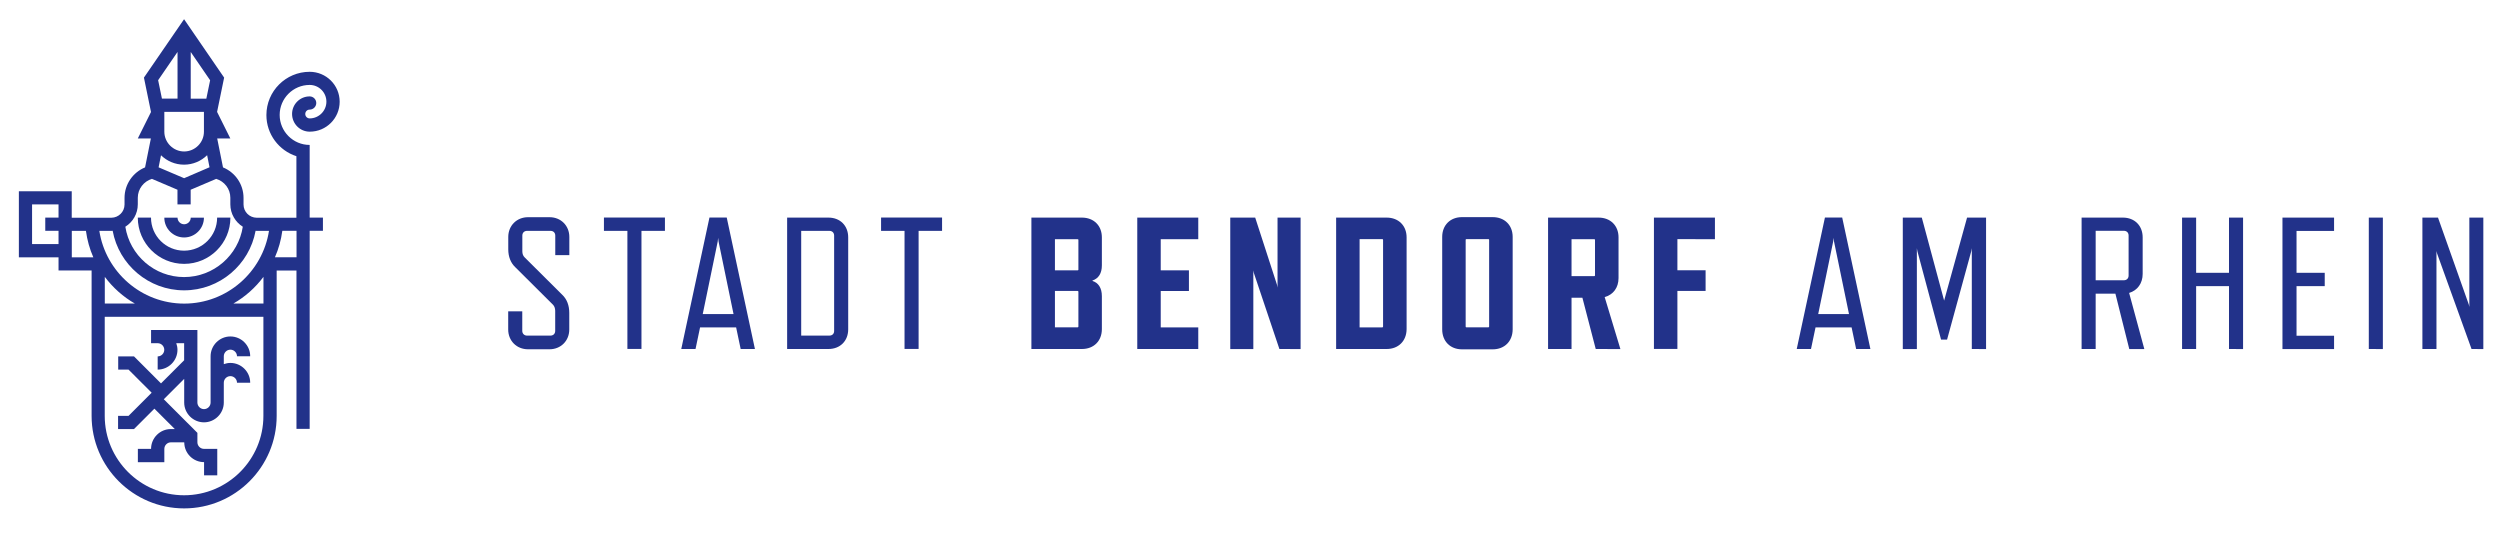
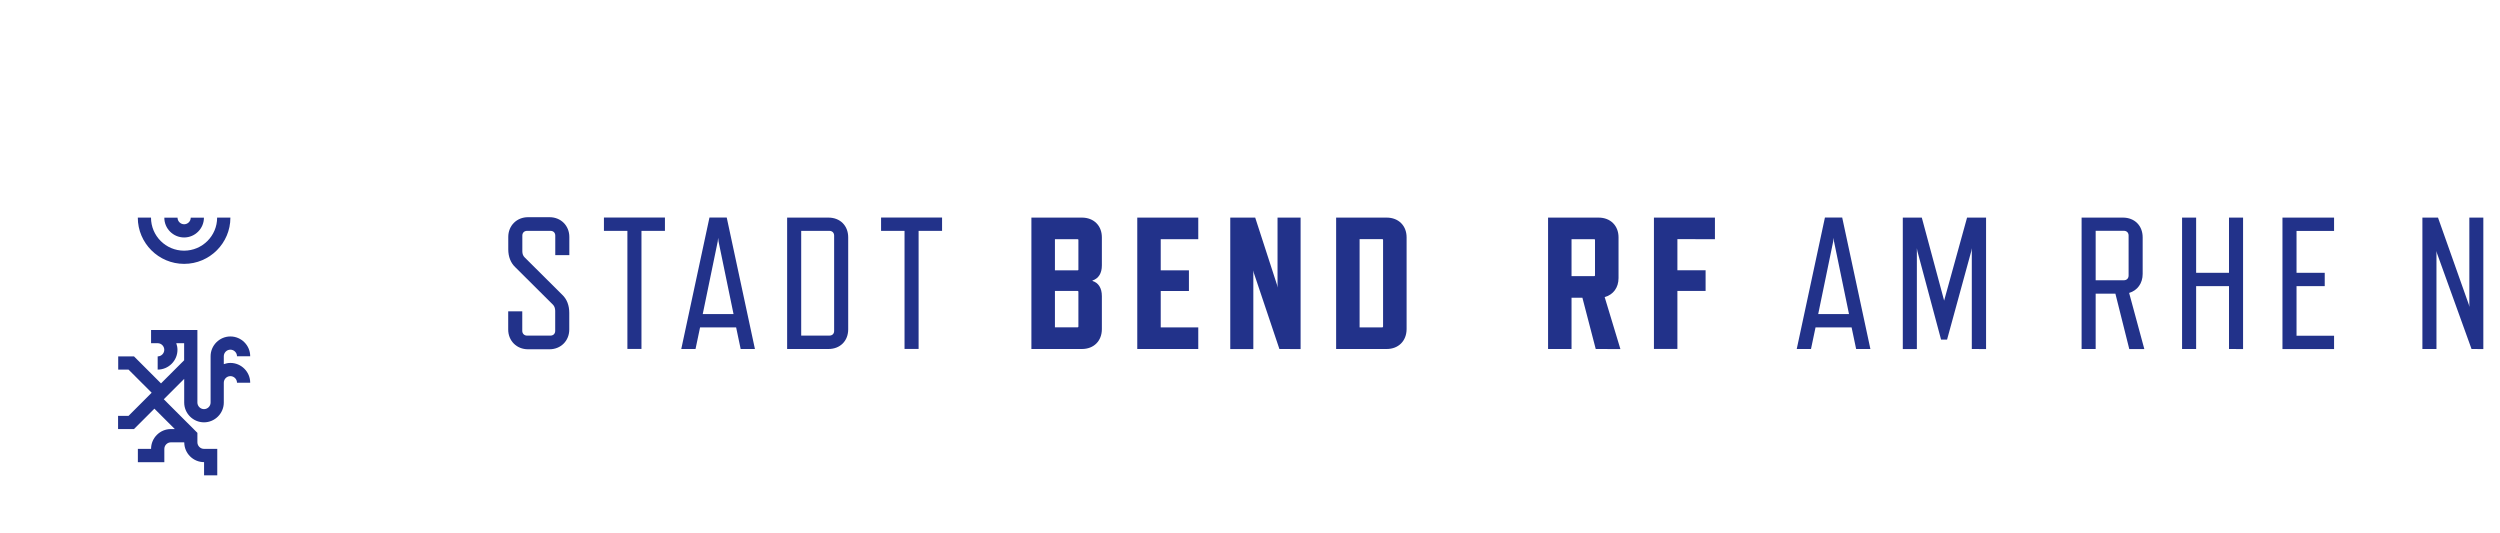
<svg xmlns="http://www.w3.org/2000/svg" height="32" id="Ebene_1" style="enable-background:new 0 0 370 80;" version="1.1" viewBox="0 0 370 80" width="150" x="0px" xml:space="preserve" y="0px">
  <style type="text/css">
	.st0{fill:#22328A;}
</style>
  <g>
    <path class="st0" d="M80.44,45.7l-5.66-5.63c-0.68-0.65-1.04-1.57-1.04-2.67v-1.86c0-1.69,1.27-2.96,2.96-2.96h3.24   c1.69,0,2.96,1.27,2.96,2.96v2.73h-2.11v-2.93c0-0.42-0.28-0.71-0.71-0.71h-3.52c-0.42,0-0.71,0.28-0.71,0.71v2.36   c0,0.36,0.11,0.68,0.34,0.9l5.66,5.63c0.68,0.65,1.04,1.57,1.04,2.7v2.5c0,1.69-1.27,2.96-2.96,2.96h-3.24   c-1.69,0-2.96-1.27-2.96-2.96v-2.73h2.11v2.93c0,0.42,0.31,0.71,0.71,0.71h3.52c0.42,0,0.71-0.28,0.71-0.71v-3.02   C80.77,46.24,80.66,45.92,80.44,45.7z" />
    <path class="st0" d="M93.72,34.63v17.71h-2.11V34.63h-3.52v-2h9.15v2H93.72z" />
    <path class="st0" d="M107.92,49.11h-5.41l-0.68,3.24h-2.14l4.23-19.72h2.59l4.23,19.72h-2.14L107.92,49.11z M107.53,47.11   l-2.25-10.9l-0.06-0.53l-0.06,0.53l-2.25,10.9H107.53z" />
    <path class="st0" d="M121.77,52.35h-6.2V32.64h6.2c1.75,0,2.96,1.21,2.96,2.96v13.8C124.73,51.14,123.52,52.35,121.77,52.35z    M122.62,49.65V35.34c0-0.42-0.28-0.71-0.71-0.71h-4.23v15.71h4.23C122.34,50.34,122.62,50.06,122.62,49.65z" />
    <path class="st0" d="M135.29,34.63v17.71h-2.11V34.63h-3.52v-2h9.15v2H135.29z" />
    <path class="st0" d="M159.79,52.35h-7.58V32.64h7.58c1.78,0,2.99,1.21,2.99,2.96v4.2c0,1.21-0.5,1.97-1.41,2.28v0.06   c0.9,0.28,1.41,1.07,1.41,2.28v4.95C162.78,51.14,161.57,52.35,159.79,52.35z M159.26,40.44v-4.45c0-0.08-0.06-0.11-0.11-0.11   h-3.41v4.67h3.41C159.2,40.55,159.26,40.52,159.26,40.44z M159.26,48.99v-5.24c0-0.06-0.06-0.11-0.11-0.11h-3.41v5.46h3.41   C159.2,49.11,159.26,49.05,159.26,48.99z" />
    <path class="st0" d="M168.09,52.35V32.64h9.15v3.24h-5.63v4.67h4.23v3.1h-4.23v5.46h5.63v3.24L168.09,52.35L168.09,52.35z" />
    <path class="st0" d="M189.41,52.35l-3.83-11.4l-0.08-0.39v11.8h-3.46V32.64h3.74l3.27,10.08l0.08,0.42v-10.5h3.46v19.72   L189.41,52.35L189.41,52.35z" />
    <path class="st0" d="M205.5,52.35h-7.58V32.64h7.58c1.78,0,2.99,1.21,2.99,2.96v13.77C208.48,51.14,207.27,52.35,205.5,52.35z    M204.96,48.99V35.98c0-0.08-0.06-0.11-0.11-0.11h-3.41v13.24h3.41C204.9,49.11,204.96,49.05,204.96,48.99z" />
-     <path class="st0" d="M221.41,52.4h-4.62c-1.75,0-2.96-1.21-2.96-2.99V35.53c0-1.75,1.21-2.96,2.96-2.96h4.62   c1.78,0,2.99,1.21,2.99,2.96v13.88C224.39,51.19,223.18,52.4,221.41,52.4z M220.76,35.87h-3.3c-0.08,0-0.11,0.03-0.11,0.11v13.01   c0,0.06,0.03,0.11,0.11,0.11h3.3c0.06,0,0.11-0.06,0.11-0.11V35.98C220.87,35.9,220.81,35.87,220.76,35.87z" />
    <path class="st0" d="M236.86,52.35l-2-7.69h-1.63v7.69h-3.52V32.64h7.58c1.78,0,2.99,1.21,2.99,2.96v6.11   c0,1.43-0.79,2.5-2.08,2.85l2.36,7.8L236.86,52.35L236.86,52.35z M233.23,41.42h3.41c0.06,0,0.11-0.03,0.11-0.11v-5.32   c0-0.08-0.06-0.11-0.11-0.11h-3.41V41.42z" />
    <path class="st0" d="M249.11,35.87v4.67h4.23v3.1h-4.23v8.7h-3.52V32.64h9.15v3.24L249.11,35.87L249.11,35.87z" />
    <path class="st0" d="M275.24,49.11h-5.41l-0.68,3.24h-2.14l4.23-19.72h2.59l4.23,19.72h-2.14L275.24,49.11z M274.85,47.11   l-2.25-10.9l-0.06-0.53l-0.06,0.53l-2.25,10.9H274.85z" />
    <path class="st0" d="M293.27,52.35V37.23l-0.08,0.45l-3.63,13.26h-0.9l-3.55-13.26l-0.08-0.45v15.13h-2.11V32.64h2.85l3.35,12.45   l3.44-12.45h2.85v19.72L293.27,52.35L293.27,52.35z" />
    <path class="st0" d="M316.89,52.35l-2.08-8.3h-2.96v8.3h-2.11V32.64h6.2c1.75,0,2.96,1.21,2.96,2.96v5.49   c0,1.41-0.79,2.48-2.03,2.85l2.28,8.42h-2.25V52.35z M311.85,42.04h4.23c0.42,0,0.71-0.28,0.71-0.71v-6c0-0.42-0.28-0.71-0.71-0.71   h-4.23V42.04z" />
    <path class="st0" d="M331.85,52.35v-9.43h-4.93v9.43h-2.11V32.64h2.11v8.28h4.93v-8.28h2.11v19.72L331.85,52.35L331.85,52.35z" />
    <path class="st0" d="M339.87,52.35V32.64h7.74v2h-5.63v6.28h4.23v2h-4.23v7.44h5.63v2h-7.74V52.35z" />
-     <path class="st0" d="M352.82,52.35V32.64h2.11v19.72L352.82,52.35L352.82,52.35z" />
    <path class="st0" d="M368.23,52.35l-5.18-14.36l-0.08-0.34v14.7h-2.11V32.64h2.34l4.62,13.04l0.08,0.36v-13.4H370v19.72   L368.23,52.35L368.23,52.35z" />
  </g>
  <g>
    <path class="st0" d="M20.16,49.5v1.98h0.99l0,0c0.55,0,0.99,0.45,0.99,0.99s-0.45,0.99-0.99,0.99v1.98c1.64,0,2.97-1.34,2.97-2.97   c0-0.35-0.07-0.68-0.18-0.99h1.18v2.56l-3.47,3.47l-4.05-4.05h-2.37v1.98h1.55l3.47,3.47l-3.47,3.47h-1.57v1.98h2.39l3.06-3.06   l3.06,3.06h-0.59c-1.64,0-2.97,1.34-2.97,2.97h-1.98v2h3.97v-1.99c0-0.55,0.45-0.99,0.99-0.99h1.99l0,0l0,0l0,0v0.04h0.01   c0.02,1.62,1.34,2.93,2.97,2.93v1.98h1.98v-3.97h-1.99c-0.55,0-0.99-0.45-0.99-0.99v-1.41l-5.04-5.04l3.06-3.06v3.55   c0,1.64,1.34,2.97,2.97,2.97s2.97-1.34,2.97-2.97v-2.97c0-0.55,0.45-0.99,0.99-0.99s0.99,0.45,0.99,0.99h1.98   c0-1.64-1.34-2.97-2.97-2.97c-0.35,0-0.68,0.07-0.99,0.18v-1.18c0-0.55,0.45-0.99,0.99-0.99s0.99,0.45,0.99,0.99h1.98   c0-1.64-1.34-2.97-2.97-2.97s-2.97,1.34-2.97,2.97v6.94c0,0.55-0.45,0.99-0.99,0.99s-0.99-0.45-0.99-0.99V49.5H20.16z" />
    <path class="st0" d="M25.12,39.58c3.83,0,6.94-3.11,6.94-6.94h-1.99c0,2.74-2.22,4.96-4.96,4.96s-4.96-2.22-4.96-4.96h-1.98   C18.17,36.47,21.29,39.58,25.12,39.58z" />
    <path class="st0" d="M25.12,35.62c1.64,0,2.97-1.34,2.97-2.97h-1.98c0,0.55-0.45,0.99-0.99,0.99s-0.99-0.45-0.99-0.99h-1.98   C22.14,34.28,23.48,35.62,25.12,35.62z" />
-     <path class="st0" d="M43.96,19.75L43.96,19.75L43.96,19.75c2.48,0,4.49-2.01,4.49-4.49s-2.01-4.49-4.5-4.49   c-3.58,0-6.49,2.91-6.49,6.49c0,2.88,1.89,5.33,4.5,6.17v9.23h-5.95l0,0h-0.01c-1.09-0.01-1.97-0.89-1.97-1.98v-0.99l0,0   c0-2.07-1.27-3.84-3.08-4.58l-0.87-4.34h1.97l-1.98-3.97h-0.01l1.06-5.16l-6.01-8.76l-6.02,8.76l1.06,5.16l0,0l0,0l0,0l0,0   l-1.98,3.97h1.96l-0.87,4.34c-1.81,0.74-3.08,2.52-3.08,4.58v0.99c0,1.08-0.88,1.97-1.97,1.98h-0.02l0,0l0,0l0,0H8.26v-3.97H0.33   v9.91h5.95v1.97h4.96v21.81c0,7.65,6.23,13.88,13.88,13.88S39,70.04,39,62.39V40.58h2.97v23.75h1.98V34.62h1.99v-1.98h-1.99v-10.9   c-2.48,0-4.5-2.02-4.5-4.5s2.02-4.5,4.5-4.5c1.39,0,2.51,1.13,2.51,2.51s-1.13,2.51-2.51,2.51c-0.36,0-0.66-0.29-0.66-0.66   s0.29-0.66,0.66-0.66l0,0c0.55,0,0.99-0.45,0.99-0.99s-0.44-0.99-0.99-0.99l0,0l0,0l0,0l0,0c-1.46,0-2.64,1.18-2.64,2.64   C41.32,18.57,42.5,19.75,43.96,19.75L43.96,19.75L43.96,19.75z M25.12,26.73l-3.83-1.63l0.36-1.81c0.9,0.87,2.11,1.41,3.46,1.41   s2.57-0.55,3.46-1.42l0.36,1.81L25.12,26.73z M28.09,16.78v2.97c0,1.64-1.34,2.97-2.97,2.97s-2.97-1.34-2.97-2.97v-2.97H28.09z    M28.45,14.8h-2.34v-7l2.91,4.24L28.45,14.8z M24.13,7.79v7h-2.34l-0.57-2.76L24.13,7.79z M20.29,26.83l3.83,1.63v2.2h1.98v-2.2   l3.83-1.63c1.22,0.37,2.12,1.49,2.12,2.83l0,0v0.99c0,1.41,0.75,2.66,1.87,3.36c-0.66,4.27-4.36,7.55-8.81,7.55   s-8.14-3.28-8.81-7.55c1.12-0.7,1.87-1.94,1.87-3.36v-0.99C18.17,28.33,19.07,27.2,20.29,26.83z M14.21,34.63L14.21,34.63   c0.06,0,0.13-0.01,0.19-0.01c0.93,5.07,5.38,8.93,10.72,8.93s9.79-3.86,10.72-8.93c0.06,0,0.13,0.01,0.19,0.01h1.82   c-0.96,6.16-6.29,10.91-12.72,10.91S13.36,40.8,12.4,34.63C12.4,34.63,14.21,34.63,14.21,34.63z M10.39,34.63   c0.19,1.39,0.56,2.72,1.11,3.97H8.27v-3.97H10.39z M2.31,30.66h3.97v1.98H4.29v1.98h1.99v1.99H2.31   C2.31,36.61,2.31,30.66,2.31,30.66z M13.22,41.53c1.22,1.62,2.74,2.99,4.51,4h-4.51C13.22,45.53,13.22,41.53,13.22,41.53z    M37.01,62.39c0,6.56-5.34,11.9-11.9,11.9s-11.9-5.34-11.9-11.9V47.52h23.8C37.01,47.52,37.01,62.39,37.01,62.39z M32.51,45.53   c1.76-1.01,3.3-2.38,4.51-4v4H32.51z M41.97,38.59h-3.23c0.55-1.25,0.92-2.57,1.11-3.97h2.13V38.59z" />
  </g>
</svg>